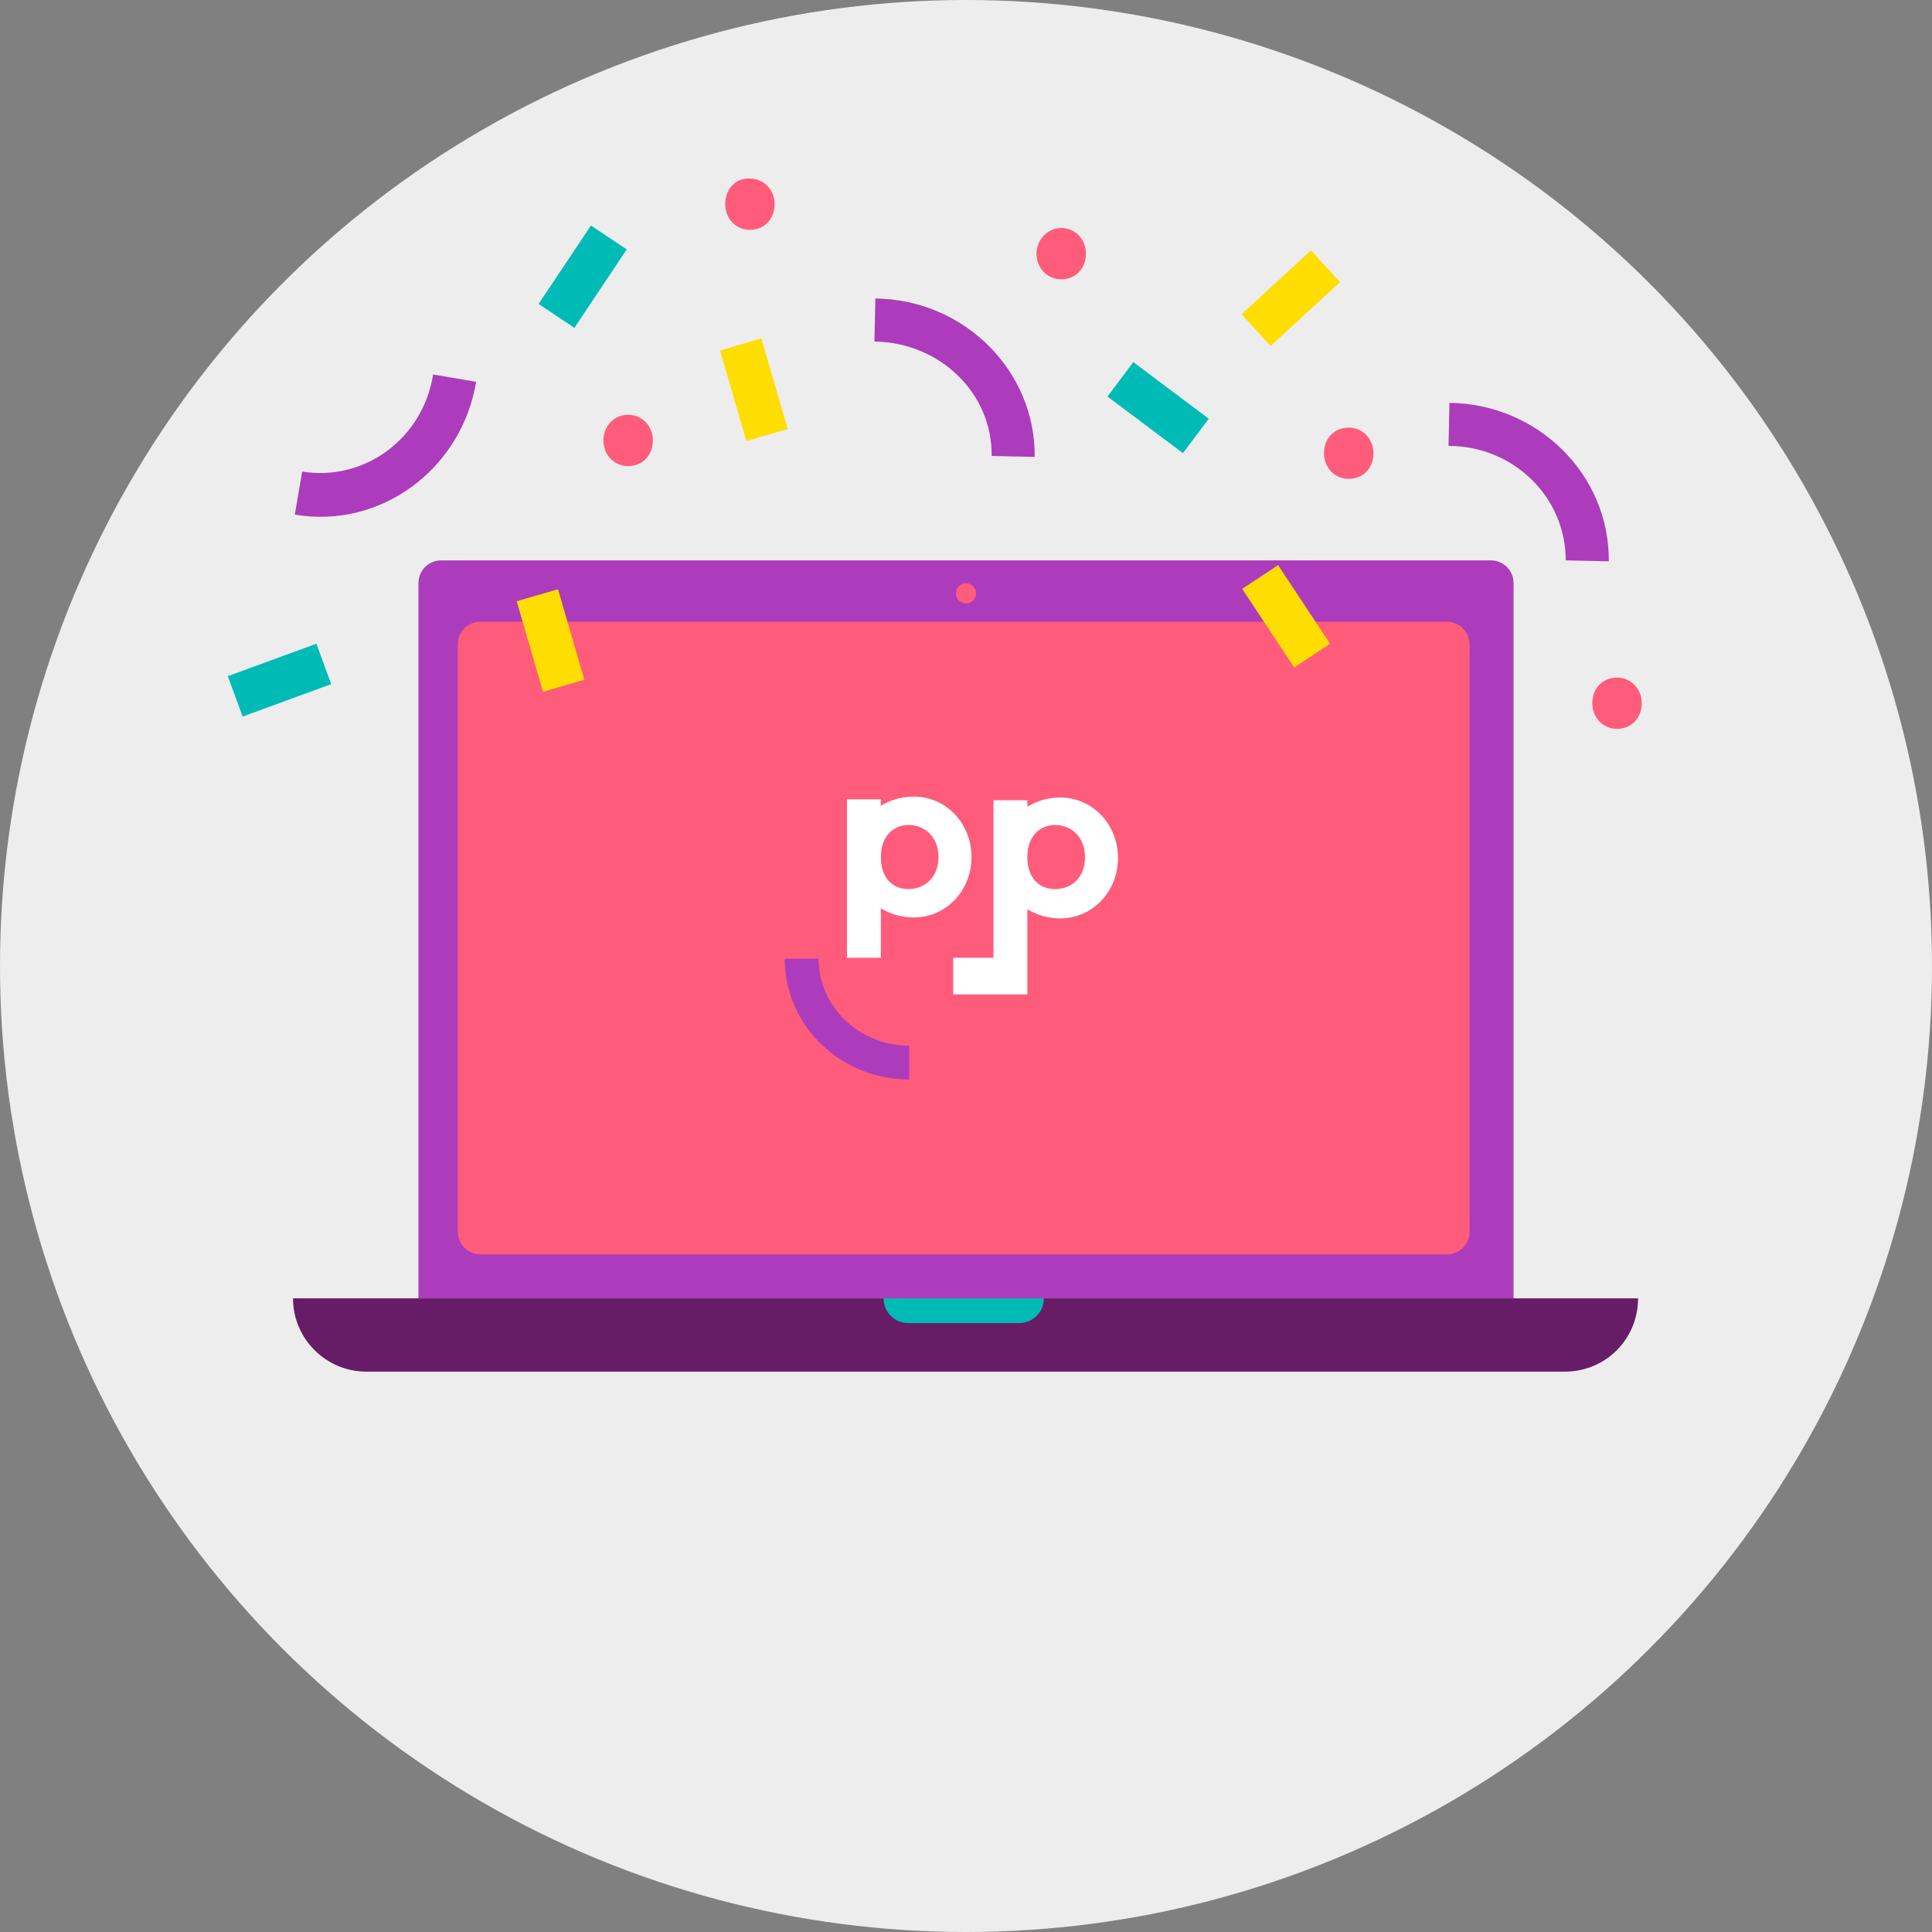
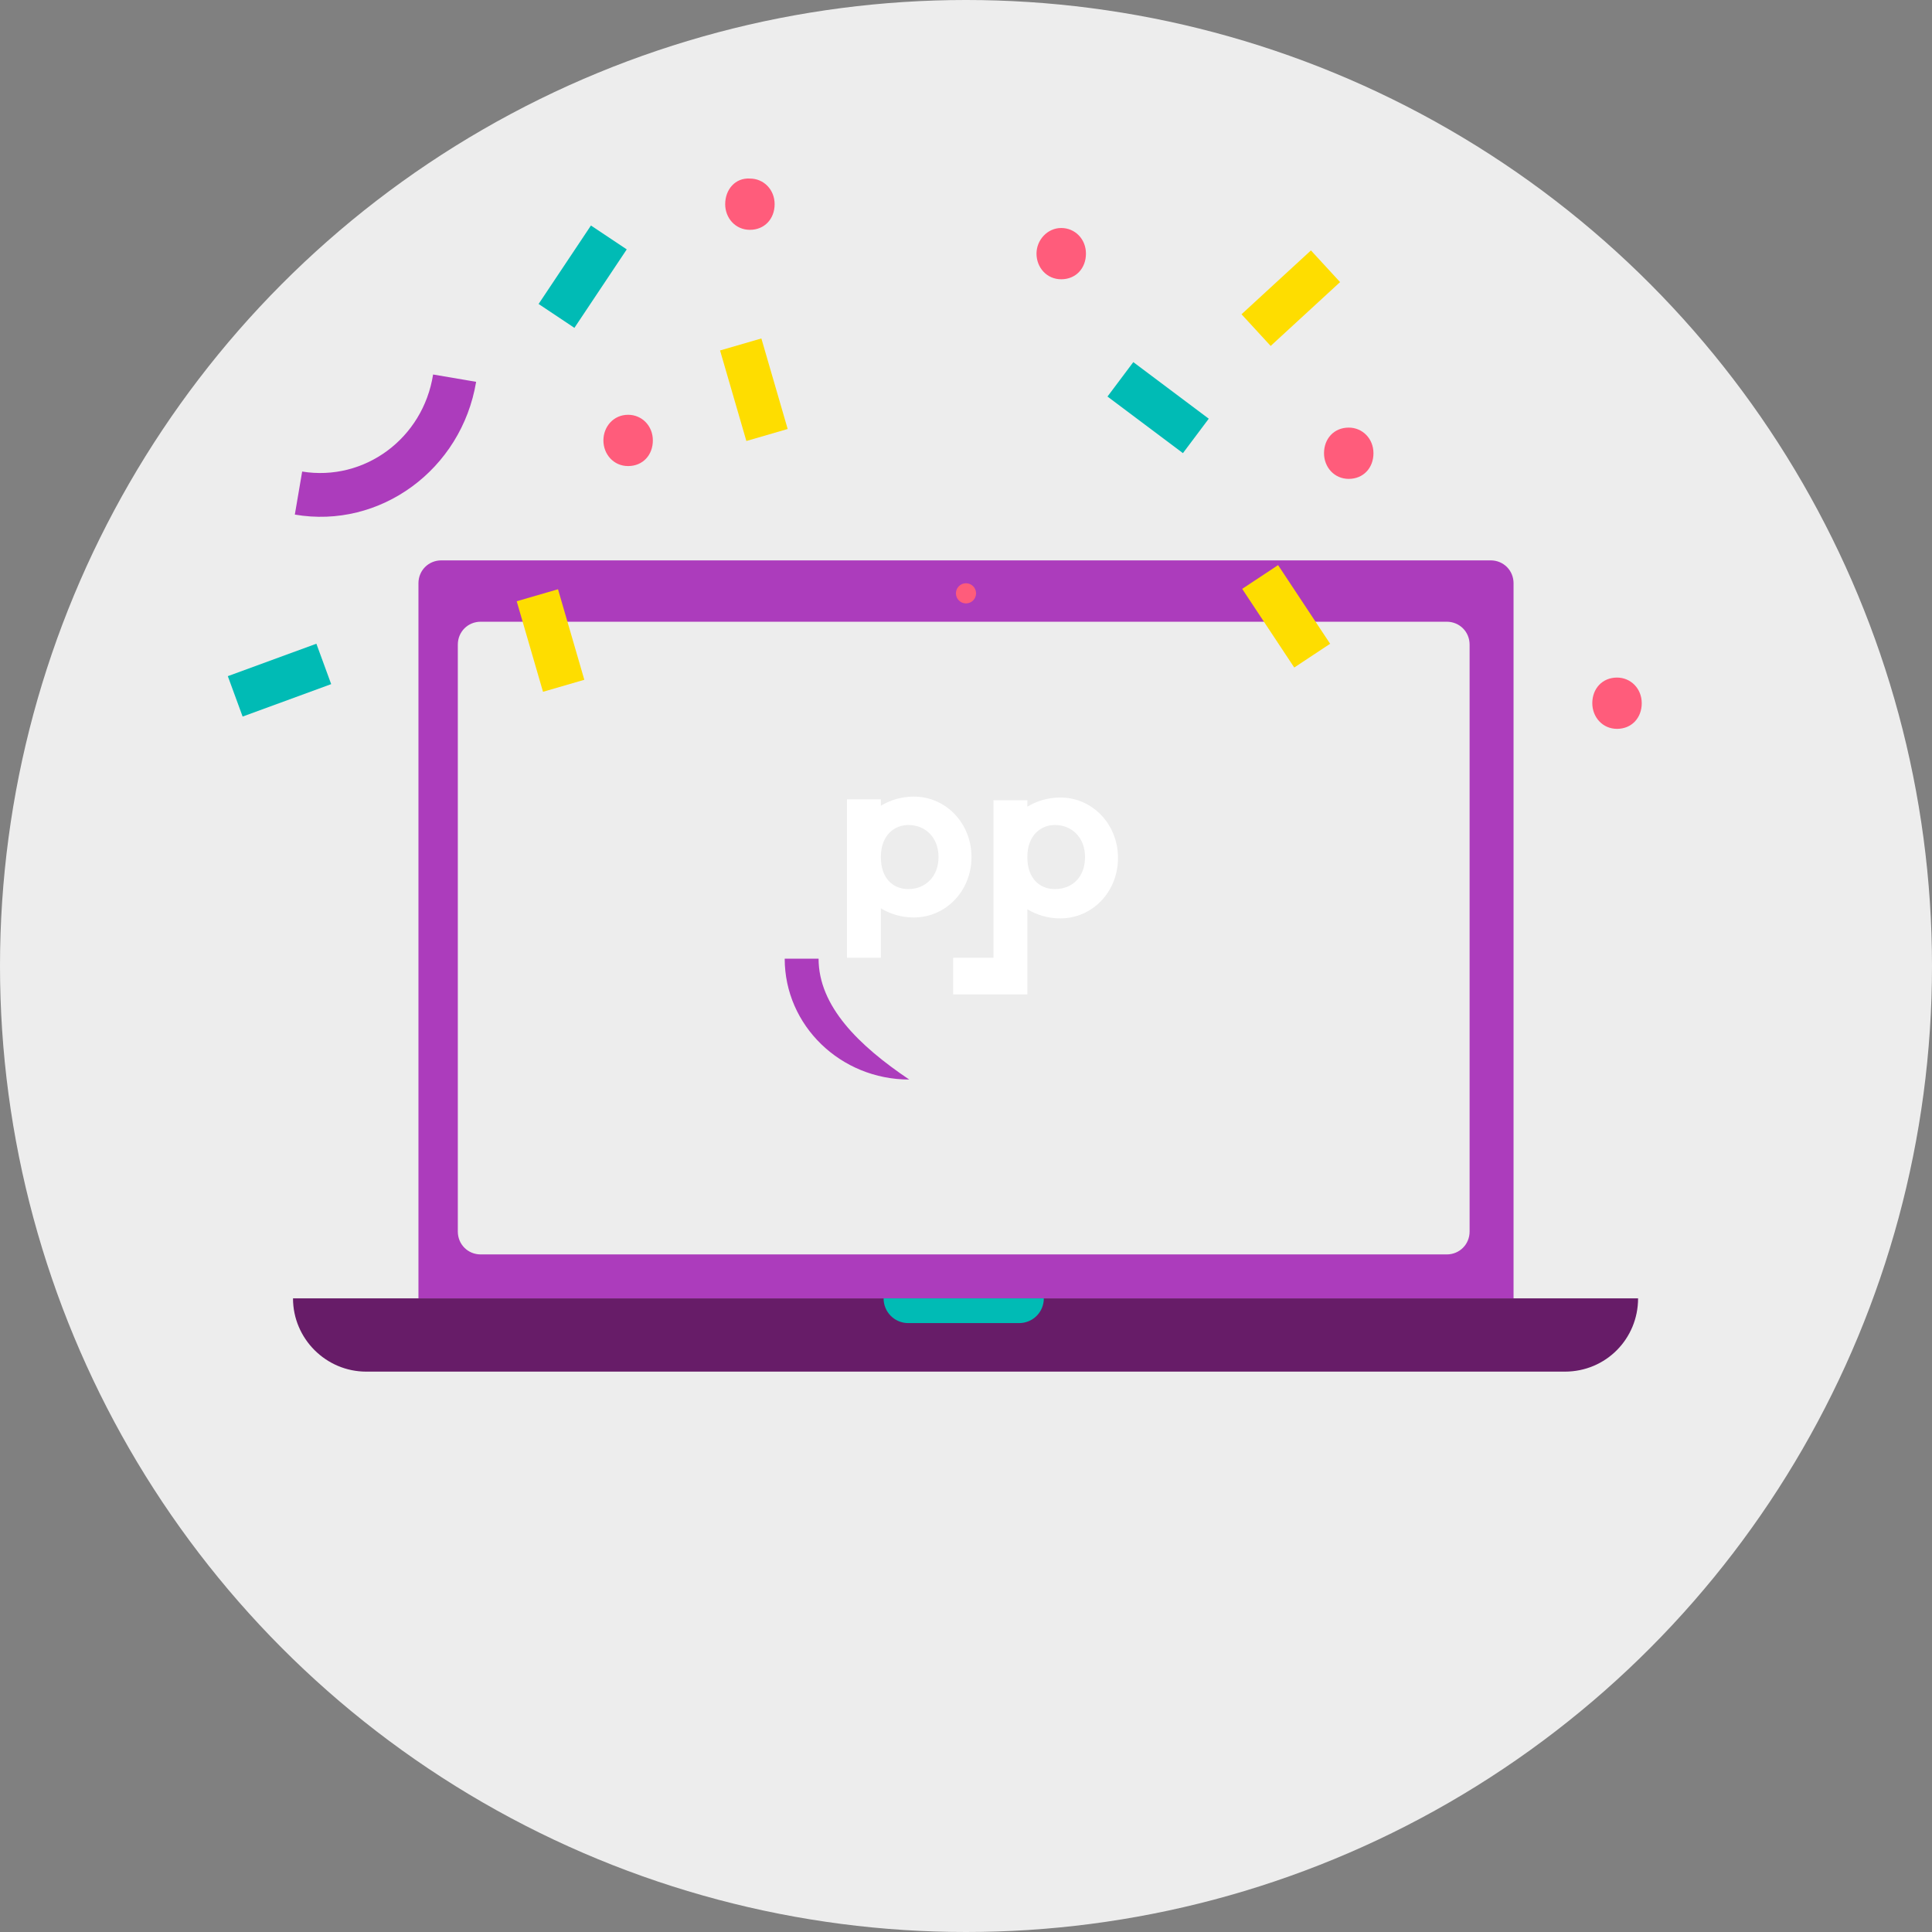
<svg xmlns="http://www.w3.org/2000/svg" version="1.1" id="Layer_1" x="0px" y="0px" viewBox="0 0 211 211" style="enable-background:new 0 0 211 211;" xml:space="preserve">
  <rect x="0" y="0" width="211" height="211" fill="#808080" stroke="none" />
  <style type="text/css">
	.st0{fill:#EDEDED;}
	.st1{fill:#FF5C7B;}
	.st2{fill:#AC3CBC;}
	.st3{fill:#671C68;}
	.st4{fill:#00BBB5;}
	.st5{fill:#FEDD00;}
	.st6{fill:#FFFFFF;}
</style>
  <circle class="st0" cx="105.5" cy="105.5" r="105.5" />
-   <path class="st1" d="M161.2,139.6H48.7c-0.8,0-1.4-0.6-1.4-1.4V64.3c0-0.8,0.6-1.4,1.4-1.4h112.5c0.8,0,1.4,0.6,1.4,1.4v73.8  C162.6,138.9,161.9,139.6,161.2,139.6z" />
  <path class="st2" d="M165.3,141.8V63.7c0-1.4-1.1-2.5-2.5-2.5H48.2c-1.4,0-2.5,1.1-2.5,2.5v78.1H165.3z M52.5,137  c-1.4,0-2.5-1.1-2.5-2.5V70.4c0-1.4,1.1-2.5,2.5-2.5H158c1.4,0,2.5,1.1,2.5,2.5v64.1c0,1.4-1.1,2.5-2.5,2.5H52.5z" />
  <circle class="st1" cx="105.5" cy="64.8" r="1.1" />
  <path class="st3" d="M170.9,149.8H40c-4.4,0-8-3.6-8-8l0,0h146.9l0,0C178.9,146.2,175.4,149.8,170.9,149.8z" />
  <path class="st4" d="M111.3,144.5H99.2c-1.5,0-2.7-1.2-2.7-2.7l0,0H114l0,0C114,143.3,112.8,144.5,111.3,144.5z" />
  <rect x="57.8" y="64.8" transform="matrix(0.96 -0.279 0.279 0.96 -17.137 19.583)" class="st5" width="4.7" height="10.3" />
  <rect x="80" y="37.4" transform="matrix(0.96 -0.279 0.279 0.96 -8.595 24.691)" class="st5" width="4.7" height="10.3" />
  <rect x="135.8" y="30.2" transform="matrix(0.736 -0.677 0.677 0.736 15.197 104.032)" class="st5" width="10.3" height="4.7" />
  <path class="st1" d="M113.2,27.7c0,1.5,1.1,2.8,2.7,2.8c1.6,0,2.7-1.2,2.7-2.8c0-1.6-1.2-2.8-2.7-2.8  C114.4,24.9,113.2,26.2,113.2,27.7z" />
  <path class="st1" d="M144.6,49.5c0,1.5,1.1,2.8,2.7,2.8c1.6,0,2.7-1.2,2.7-2.8c0-1.6-1.2-2.8-2.7-2.8  C145.7,46.7,144.6,47.9,144.6,49.5z" />
  <path class="st1" d="M173.9,76.8c0,1.5,1.1,2.8,2.7,2.8c1.6,0,2.7-1.2,2.7-2.8c0-1.6-1.2-2.8-2.7-2.8C175,74,173.9,75.2,173.9,76.8z  " />
  <path class="st1" d="M79.2,22.3c0,1.5,1.1,2.8,2.7,2.8c1.6,0,2.7-1.2,2.7-2.8c0-1.6-1.2-2.8-2.7-2.8C80.3,19.4,79.2,20.7,79.2,22.3z  " />
-   <path class="st2" d="M171,61.2l4.7,0.1c0.1-9.4-7.7-17.2-17.4-17.3l-0.1,4.7C165.3,48.7,171,54.3,171,61.2z" />
-   <path class="st2" d="M108.3,49.8l4.7,0.1c0.1-9.4-7.7-17.2-17.4-17.3l-0.1,4.7C102.7,37.4,108.4,43,108.3,49.8z" />
  <path class="st2" d="M33,51.5l-0.8,4.7c9.3,1.6,18.2-4.9,19.8-14.5l-4.7-0.8C46.2,47.9,39.8,52.6,33,51.5z" />
  <rect x="25.4" y="71.9" transform="matrix(0.939 -0.344 0.344 0.939 -23.703 15.069)" class="st4" width="10.3" height="4.7" />
  <rect x="58.5" y="27.9" transform="matrix(0.555 -0.832 0.832 0.555 3.142 66.386)" class="st4" width="10.3" height="4.7" />
  <rect x="124.2" y="39.4" transform="matrix(0.6 -0.8 0.8 0.6 14.912 119.028)" class="st4" width="4.7" height="10.3" />
  <rect x="138.1" y="62.1" transform="matrix(0.834 -0.552 0.552 0.834 -13.791 88.752)" class="st5" width="4.7" height="10.3" />
  <path class="st1" d="M65.9,48.1c0,1.5,1.1,2.8,2.7,2.8c1.6,0,2.7-1.2,2.7-2.8c0-1.6-1.2-2.8-2.7-2.8C67,45.3,65.9,46.6,65.9,48.1z" />
  <g>
-     <path id="XMLID_2204_" class="st2" d="M89.4,104.7h-3.7c0,7.3,6.1,13.2,13.6,13.2v-3.7C93.8,114.2,89.4,109.9,89.4,104.7z" />
+     <path id="XMLID_2204_" class="st2" d="M89.4,104.7h-3.7c0,7.3,6.1,13.2,13.6,13.2C93.8,114.2,89.4,109.9,89.4,104.7z" />
    <path id="XMLID_2201_" class="st6" d="M106.1,93.6c0-3.7-2.8-6.6-6.3-6.6c-1.4,0-2.6,0.4-3.6,1v-0.7h-3.7v17.3h3.7v-5.4   c1,0.6,2.2,1,3.6,1C103.3,100.2,106.1,97.3,106.1,93.6z M99.2,97.1C99.2,97.1,99.2,97.1,99.2,97.1c-1.6,0-3-1.1-3-3.5   c0-2.4,1.5-3.5,3-3.5c0,0,0,0,0,0c1.9,0,3.3,1.4,3.3,3.5C102.5,95.7,101.1,97.1,99.2,97.1z" />
    <path id="XMLID_2198_" class="st6" d="M115.8,87.1c-1.4,0-2.6,0.4-3.6,1v-0.7h-3.7v17.2h-4.4v4h8.1v-3.9h0v-5.4c1,0.6,2.2,1,3.6,1   c3.5,0,6.3-2.9,6.3-6.6C122.1,90,119.3,87.1,115.8,87.1z M115.2,97.1C115.2,97.1,115.2,97.1,115.2,97.1c-1.6,0-3-1.1-3-3.5   c0-2.4,1.5-3.5,3-3.5c0,0,0,0,0,0c1.9,0,3.3,1.4,3.3,3.5C118.5,95.8,117.1,97.1,115.2,97.1z" />
  </g>
</svg>